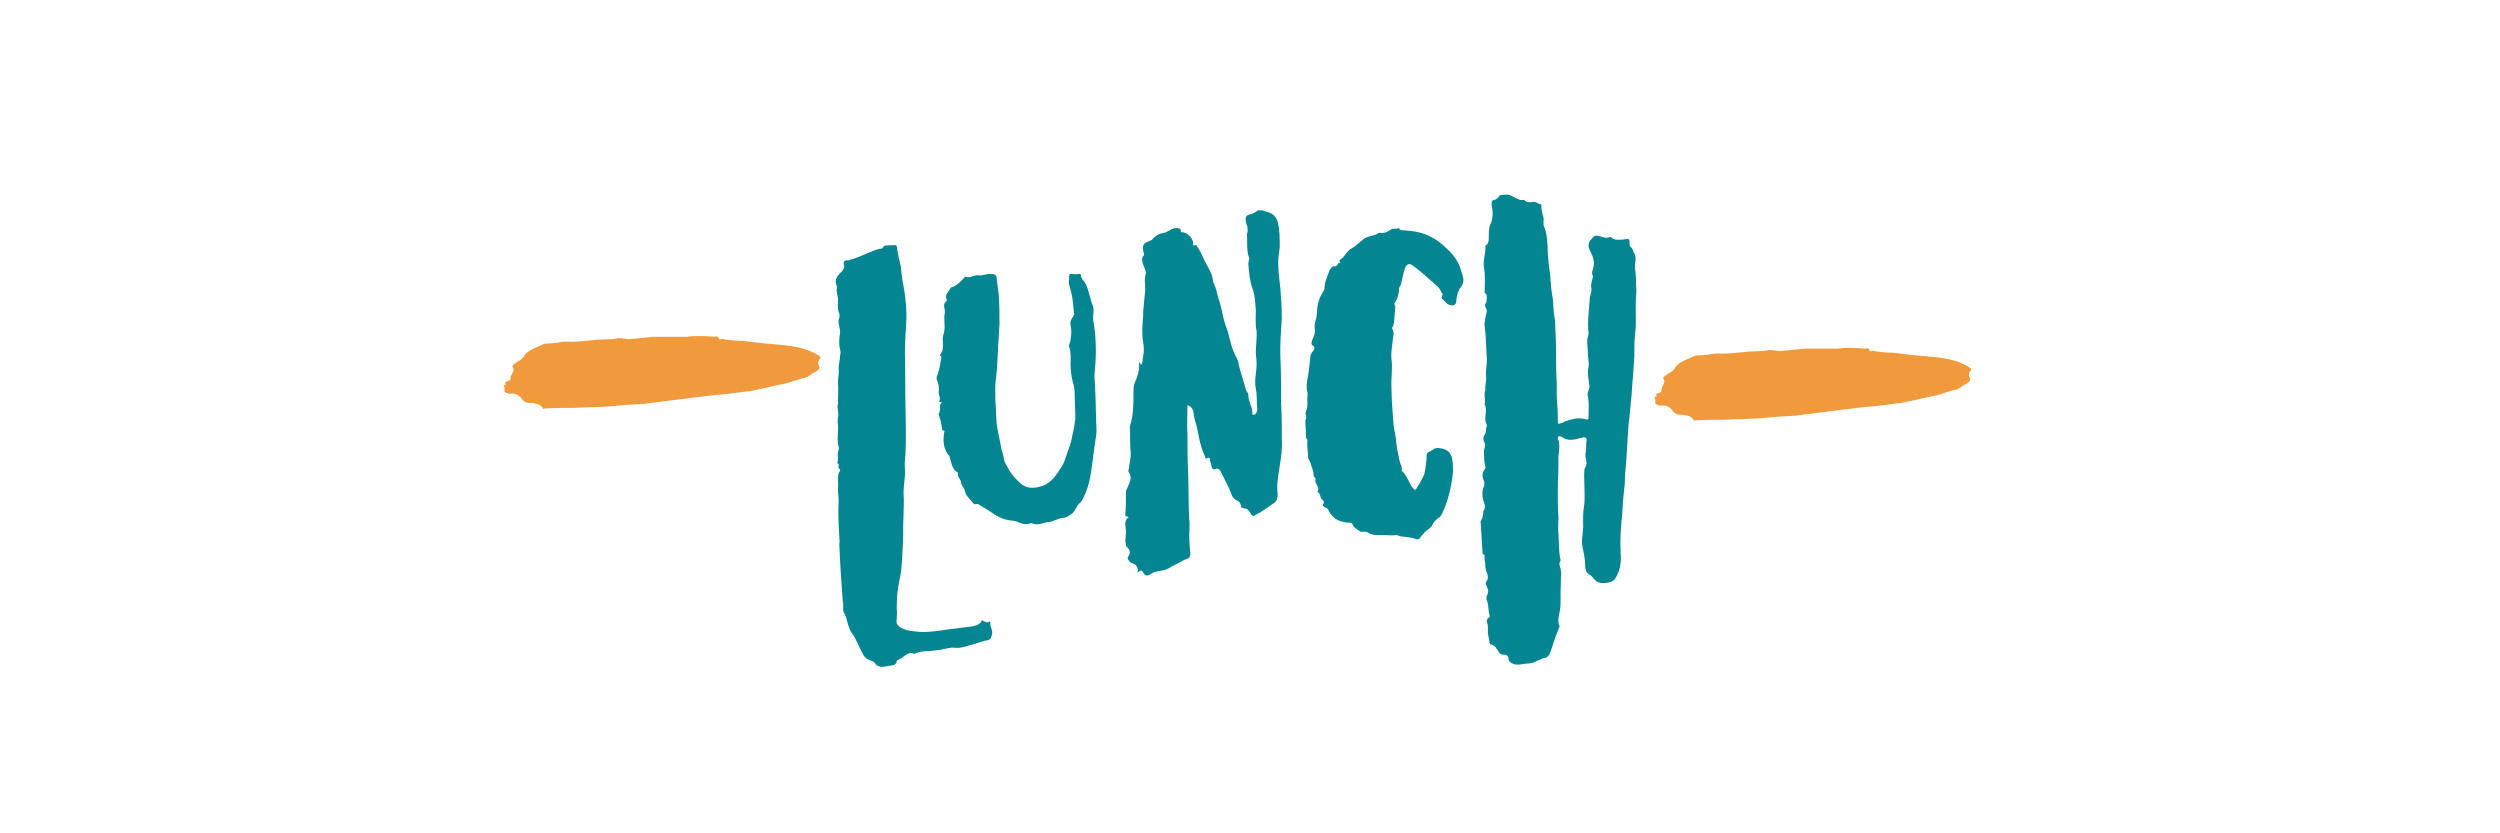
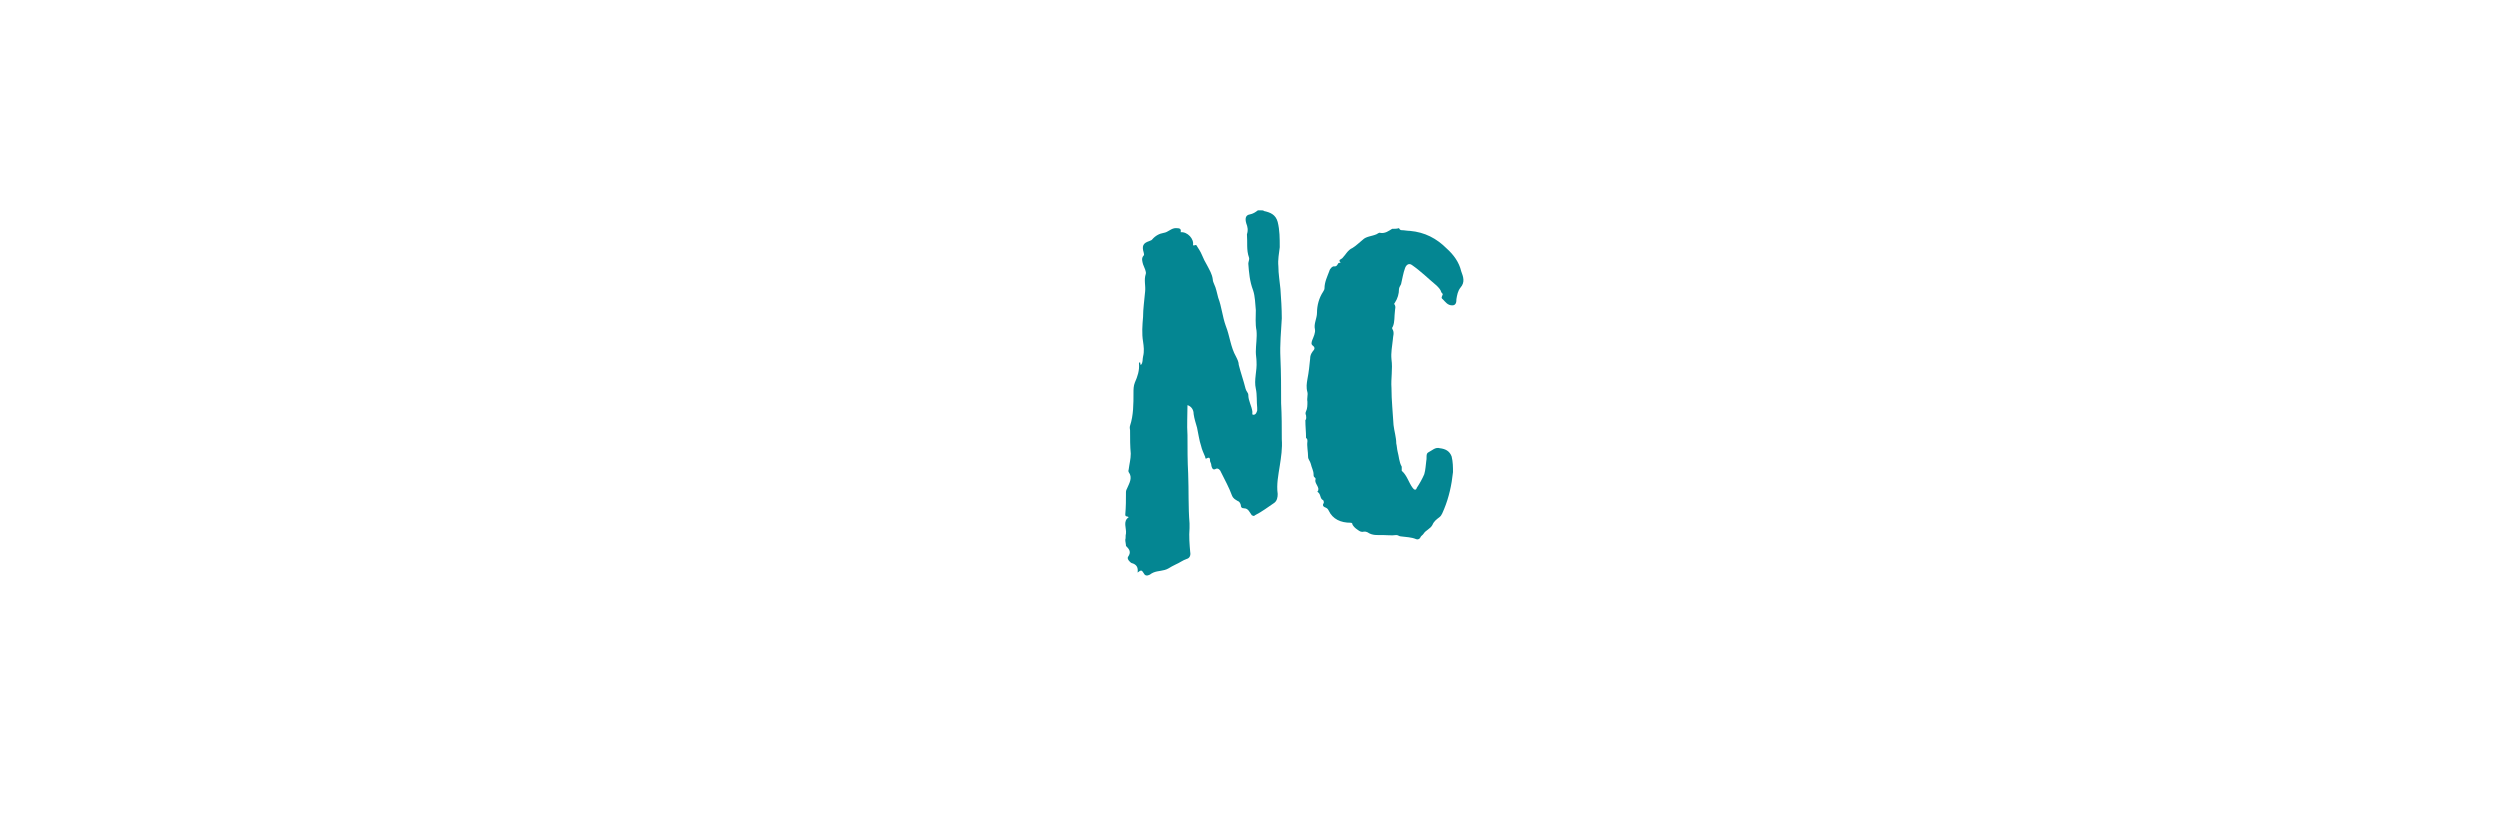
<svg xmlns="http://www.w3.org/2000/svg" version="1.1" id="Layer_1" x="0px" y="0px" width="300px" height="100px" viewBox="0 0 300 100" enable-background="new 0 0 300 100" xml:space="preserve">
  <g>
-     <path fill="#F09A3D" d="M65.452,41.235c0.492,0,0.902-0.082,1.312-0.082c0.41-0.082,0.82-0.164,1.148-0.164   c1.066,0.082,2.214-0.082,3.281-0.164c0.984-0.164,1.968,0,2.953-0.246c0.082-0.082,0.246,0.082,0.41,0   c0.41,0.082,0.984,0.164,1.395,0.082c0.82-0.082,1.64-0.164,2.46-0.246c1.312,0,2.707,0,4.019,0c1.066-0.164,2.297-0.082,3.363,0   c0.164-0.082,0.328-0.082,0.41,0.082c0.082,0.328,0.246,0.246,0.41,0.164c0.82,0.164,1.722,0.246,2.542,0.246   c1.312,0.164,2.625,0.328,3.854,0.41c1.805,0.164,3.609,0.328,5.167,1.312c0.164,0.082,0.41,0.246,0.164,0.492   c-0.164,0.164-0.164,0.41-0.164,0.574c0.41,0.574-0.082,0.738-0.41,0.984c-0.41,0.164-0.738,0.574-1.148,0.656   c-0.902,0.164-1.722,0.574-2.625,0.738c-0.984,0.164-2.05,0.492-3.035,0.656c-0.41,0.082-0.902,0.246-1.394,0.246   c-1.148,0.164-2.378,0.328-3.609,0.41c-0.984,0.082-1.804,0.246-2.789,0.328c-1.886,0.246-3.854,0.492-5.823,0.738   c-1.476,0.082-2.871,0.164-4.265,0.329c-1.395,0.082-2.871,0.082-4.265,0.164c-1.148,0-2.297,0-3.527,0.081   c-0.082,0-0.164,0.082-0.164-0.081c-0.328-0.493-0.738-0.493-1.148-0.575c-0.492,0-0.82,0-1.23-0.328   c-0.246-0.41-0.656-0.82-1.312-0.82c-0.246,0.082-0.574,0-0.82-0.164c-0.164,0,0-0.328-0.082-0.574   c-0.164-0.246-0.164-0.246,0.164-0.328c0,0,0,0,0-0.082c-0.164-0.246,0.082-0.328,0.246-0.328c0.164-0.082,0.41-0.164,0.328-0.328   c0-0.41,0.246-0.574,0.328-0.902c0-0.164,0.082-0.246-0.082-0.492c-0.082,0,0-0.164,0.082-0.246c0.41-0.41,1.148-0.574,1.395-1.23   c0.082-0.082,0.164-0.082,0.164-0.164c0.656-0.574,1.394-0.738,2.214-1.148H65.452z" />
-     <path fill="#048692" d="M107.604,29.507c0.082,0.82,0.328,1.641,0.492,2.46c0.082,0.82,0.164,1.641,0.328,2.379   c0.246,1.394,0.41,2.87,0.328,4.265c-0.082,1.312-0.164,2.625-0.164,3.854c0.082,2.297,0,4.511,0.082,6.725   c0,1.641,0.082,3.281,0,4.922c0,0.655-0.164,1.394-0.082,2.05c0.082,0.984-0.164,1.969-0.164,3.035c0.082,0.901,0,1.722,0,2.624   c-0.082,1.148,0,2.379-0.082,3.526c-0.082,1.395-0.082,2.871-0.41,4.266c-0.246,1.147-0.328,2.296-0.328,3.444   c0.082,0.41,0,0.82,0,1.23c-0.082,0.41,0,0.656,0.41,0.983c0.82,0.492,1.722,0.492,2.625,0.574c1.066,0,2.132-0.164,3.199-0.328   c0.902-0.082,1.804-0.246,2.707-0.328c0.41-0.081,0.984-0.163,1.23-0.655c0.082-0.164,0.164-0.082,0.246,0   c0.246,0.082,0.41,0.246,0.656,0.082c0.082-0.082,0.164,0,0.164,0.082c-0.082,0.573,0.41,0.983,0.164,1.558   c-0.082,0.328-0.164,0.492-0.492,0.574c-0.656,0.082-1.312,0.41-2.05,0.574c-0.574,0.164-1.23,0.41-1.887,0.328   c-0.574-0.082-1.148,0.164-1.804,0.246c-0.41,0.082-0.82,0.082-1.23,0.164c-0.574,0-1.066,0-1.641,0.246   c-0.082,0-0.164,0.082-0.164,0.082c-0.902-0.41-1.312,0.574-2.05,0.738c0,0-0.082,0.082-0.082,0.164   c-0.082,0.41-0.41,0.492-0.738,0.492c-0.41,0.082-0.738,0.164-1.148,0.164c-0.246-0.082-0.41-0.082-0.656-0.328   c-0.082-0.246-0.41-0.41-0.738-0.492c-0.41-0.164-0.656-0.41-0.82-0.82c-0.492-0.82-0.738-1.723-1.312-2.461   c-0.492-0.738-0.492-1.64-0.902-2.378c-0.246-0.41,0-0.984-0.164-1.395c-0.164-2.296-0.328-4.593-0.41-6.89   c0.082-0.246,0-0.574,0-0.819c-0.082-1.477-0.164-2.871-0.082-4.266c0-0.574-0.082-1.065-0.082-1.558   c0.082-0.574-0.082-1.23,0.082-1.805c0.082-0.164,0.246-0.41,0.164-0.492c-0.41-0.164,0.082-0.656-0.328-0.738   c0.164-0.492,0-0.902,0.082-1.312c0.082-0.245,0.164-0.409,0.082-0.655c-0.246-0.902,0-1.805-0.082-2.707   c-0.082-0.328,0-0.574,0-0.82c0.164-0.492-0.164-1.066,0-1.64c0.082-0.082,0-0.164,0-0.328c0-0.738,0.082-1.476,0-2.296   c0-0.492,0.164-1.066,0.082-1.558c0-0.574,0.164-1.066,0.164-1.559c0.082-0.246,0.082-0.574,0-0.82   c-0.164-0.656-0.082-1.312,0-1.887c0.082-0.574-0.246-1.066-0.164-1.64c0.082-0.164,0.164-0.492,0.082-0.738   c-0.246-0.492-0.164-1.066-0.164-1.558c0.082-0.574-0.328-1.066-0.082-1.64c-0.41-0.738-0.082-1.23,0.41-1.723   c0.246-0.164,0.492-0.574,0.41-0.82c-0.164-0.574,0.082-0.656,0.574-0.656c0.082,0,0.164-0.082,0.246-0.082   c0.82-0.246,1.559-0.574,2.296-0.902c0.492-0.164,0.902-0.41,1.395-0.41c0.164-0.082,0.246-0.246,0.246-0.328   c0.492-0.082,0.984-0.082,1.476-0.082L107.604,29.507z" />
-     <path fill="#048692" d="M112.884,43.286c0-0.164,0.246-0.41-0.082-0.656c0,0,0-0.164,0.082-0.164   c0.41-0.574,0.246-1.148,0.246-1.804c0-0.246,0.082-0.574,0.164-0.82c0.164-0.82-0.082-1.558,0.082-2.296   c0.082-0.492-0.328-0.984,0.164-1.394c0.082,0,0.082-0.082,0.082-0.164c-0.328-0.656,0.246-0.984,0.492-1.477   c0.082-0.082,0.164-0.082,0.246-0.082c0.574-0.246,0.984-0.738,1.395-1.148c0-0.082,0-0.082,0.082-0.082   c0.574,0.246,1.066-0.246,1.558-0.164s0.902-0.164,1.395-0.164c0.574,0,0.82,0.082,0.82,0.656c0.082,0.656,0.164,1.312,0.246,1.886   c0.082,1.23,0.082,2.46,0.082,3.609c-0.082,0.82-0.082,1.64-0.164,2.542c-0.082,1.23-0.082,2.46-0.246,3.772   c-0.164,0.902-0.082,1.805-0.082,2.707c0.082,0.984,0.082,1.968,0.164,2.953c0.164,0.984,0.41,1.969,0.574,2.953   c0.164,0.409,0.246,0.901,0.328,1.312c0.082,0.328,0.246,0.492,0.41,0.82c0.246,0.574,0.738,1.148,1.23,1.641   c0.738,0.82,1.641,0.984,2.707,0.656c0.984-0.246,1.641-0.984,2.214-1.887c0.246-0.328,0.492-0.738,0.656-1.148   c0.246-0.738,0.492-1.394,0.738-2.132c0.164-0.574,0.246-1.23,0.41-1.805c0.082-0.41,0.082-0.82,0.164-1.148   c0-1.066-0.082-2.05-0.082-3.034c0-0.492-0.082-0.984-0.246-1.477c-0.164-0.656-0.246-1.312-0.246-2.05   c0-0.656,0.082-1.394-0.164-2.05c-0.082-0.164,0-0.328,0.082-0.492c0.164-0.656,0.246-1.395,0.082-2.132   c-0.082-0.41,0.082-0.738,0.328-1.066c0.082-0.164,0.164-0.328,0.082-0.41c-0.082-0.574-0.082-1.066-0.164-1.558   c-0.082-0.656-0.246-1.23-0.41-1.804c-0.082-0.328,0-0.738,0-1.148c0-0.164,0.164-0.164,0.246-0.164c0.328,0,0.656,0.082,0.984,0   c0-0.082,0.082,0,0.164,0.082c0,0.492,0.41,0.738,0.656,1.23c0.328,0.82,0.492,1.804,0.82,2.625c0.164,0.574-0.082,1.066,0,1.558   c0.246,1.23,0.328,2.542,0.328,3.773c0,0.984-0.082,1.968-0.164,2.87c0,0.574,0.082,1.148,0.082,1.641   c0.082,1.64,0.082,3.362,0.164,5.003c0,0.41-0.082,0.902-0.164,1.395c-0.164,1.147-0.328,2.378-0.492,3.608   c-0.164,1.148-0.492,2.297-1.066,3.362c-0.164,0.328-0.574,0.492-0.656,0.82c-0.164,0.246-0.246,0.492-0.492,0.738   c-0.328,0.246-0.738,0.574-1.23,0.574c-0.574,0.082-1.066,0.41-1.558,0.492c-0.656,0-1.312,0.492-2.05,0.164   c-0.246-0.082-0.41,0.082-0.656,0.082c-0.656,0.082-1.148-0.41-1.723-0.41c-1.148-0.082-1.968-0.574-2.87-1.23   c-0.41-0.246-0.82-0.492-1.23-0.738c-0.164-0.082-0.492,0.082-0.574-0.082c-0.328-0.492-0.984-0.902-1.066-1.64   c-0.082-0.328-0.41-0.492-0.41-0.82c0-0.41-0.492-0.738-0.41-1.148c0.082-0.082,0-0.164-0.082-0.164   c-0.656-0.41-0.656-1.148-0.902-1.805v-0.082c-0.738-0.819-0.82-1.804-0.656-2.87c0-0.082,0.164-0.246-0.082-0.246   s-0.164-0.082-0.164-0.246c-0.082-0.492-0.164-0.984-0.328-1.395c0-0.082-0.082-0.164-0.082-0.246c0,0,0-0.082,0-0.164   c0.082,0,0.082-0.082,0.082-0.164c0.246-0.328-0.164-0.82,0.328-1.148c-0.164-0.082-0.41,0-0.328-0.164   c0.164-0.41-0.082-0.656-0.082-1.066c0.082-0.492,0-1.066-0.246-1.559c0-0.082,0-0.164,0-0.246   C112.638,44.598,112.802,44.024,112.884,43.286z" />
    <path fill="#048692" d="M135.034,64.773c0.082-0.245,0-0.491,0.082-0.737c0.082-0.656-0.41-1.477,0.328-1.969   c-0.164-0.164-0.41,0-0.41-0.328c0.082-0.902,0.082-1.805,0.082-2.706c0-0.164,0.082-0.328,0.164-0.492   c0.246-0.574,0.656-1.23,0.164-1.887c-0.082-0.164,0-0.246,0-0.328c0.082-0.656,0.246-1.23,0.246-1.887   c-0.082-0.901-0.082-1.804-0.082-2.788c0-0.164-0.082-0.328,0-0.574c0.41-1.23,0.41-2.625,0.41-3.937c0-0.41,0-0.82,0.164-1.23   c0.328-0.738,0.574-1.476,0.492-2.296c0-0.082,0.082-0.082,0.082-0.164c0.164,0.082,0,0.328,0.164,0.328   c0.246-0.246,0.164-0.656,0.246-0.984c0.164-0.656,0.082-1.23,0-1.804c-0.164-0.984-0.082-1.968,0-2.953   c0-0.984,0.164-2.05,0.246-3.035c0.082-0.738-0.164-1.394,0.082-2.132c0.082-0.246-0.164-0.738-0.328-1.148   c-0.082-0.328-0.246-0.738,0.082-1.066c0.082-0.082,0-0.246,0-0.328c-0.246-0.82-0.082-1.148,0.656-1.394   c0.164-0.082,0.246-0.082,0.328-0.164c0.41-0.492,0.902-0.738,1.394-0.82c0.574-0.082,0.902-0.574,1.477-0.574   c0.492,0,0.656,0.082,0.574,0.492c0.82-0.082,1.641,0.82,1.477,1.558c0.164,0.082,0.328-0.082,0.41,0   c0.246,0.41,0.492,0.738,0.656,1.148s0.41,0.902,0.656,1.312c0.246,0.492,0.574,0.984,0.656,1.64c0,0.164,0.082,0.41,0.164,0.574   c0.246,0.492,0.328,1.066,0.492,1.64c0.41,1.066,0.492,2.214,0.902,3.363c0.492,1.23,0.574,2.542,1.23,3.69   c0.164,0.328,0.328,0.656,0.328,0.984c0.246,0.984,0.574,1.886,0.82,2.871c0.082,0.328,0.328,0.492,0.328,0.738   c0,0.738,0.41,1.312,0.492,2.05c0,0.082-0.082,0.41,0.164,0.328c0.246,0,0.328-0.246,0.41-0.492c0-0.082,0-0.164,0-0.327   c-0.082-0.739,0-1.559-0.164-2.297c-0.246-1.066,0.164-2.132,0.082-3.281c0-0.328-0.082-0.738-0.082-1.148   c0-0.82,0.164-1.723,0.082-2.542c-0.164-0.82-0.082-1.641-0.082-2.461c-0.082-0.82-0.082-1.64-0.328-2.378   c-0.41-1.066-0.492-2.132-0.574-3.198c0-0.246,0.164-0.492,0.082-0.738c-0.328-0.902-0.164-1.804-0.246-2.789   c0.164-0.492,0.082-0.902-0.082-1.312c-0.164-0.574-0.082-0.984,0.41-1.066c0.41-0.082,0.656-0.246,0.984-0.492   c0.164,0,0.328,0,0.41,0c0.164,0,0.246,0,0.328,0.082c0.738,0.164,1.395,0.41,1.64,1.312c0.246,0.984,0.246,1.968,0.246,3.034   c-0.082,0.738-0.246,1.477-0.164,2.296c0,0.902,0.164,1.805,0.246,2.707c0.082,1.148,0.164,2.379,0.164,3.527   c-0.082,1.558-0.246,3.117-0.164,4.757c0.082,1.805,0.082,3.609,0.082,5.413c0.082,1.476,0.082,2.953,0.082,4.347   c0.082,1.066-0.082,2.132-0.246,3.198s-0.409,2.215-0.246,3.363c0,0.409-0.081,0.819-0.409,1.065   c-0.738,0.492-1.477,1.066-2.297,1.477c-0.164,0.164-0.246,0.082-0.41,0c-0.246-0.328-0.41-0.82-0.902-0.82   c-0.328,0-0.41-0.164-0.41-0.41c-0.082-0.246-0.164-0.41-0.41-0.492c-0.246-0.164-0.492-0.246-0.656-0.655   c-0.328-0.902-0.82-1.805-1.312-2.789c-0.082-0.246-0.328-0.492-0.574-0.41c-0.41,0.246-0.492-0.082-0.574-0.328   c0-0.164-0.082-0.41-0.164-0.574c0-0.246,0-0.574-0.41-0.328c-0.164,0.082-0.164-0.082-0.164-0.164   c-0.164-0.41-0.41-0.901-0.492-1.312c-0.246-0.738-0.328-1.477-0.492-2.215c-0.164-0.574-0.328-1.066-0.41-1.641   c0-0.492-0.246-0.901-0.738-1.066c0,1.23-0.082,2.378,0,3.609c0,1.559,0,3.116,0.082,4.593c0.082,2.051,0,4.019,0.164,5.987   c0,0.246,0,0.41,0,0.574c-0.082,0.984,0,1.968,0.082,2.87c0.082,0.41-0.082,0.738-0.41,0.82c-0.492,0.164-0.902,0.492-1.312,0.656   c-0.328,0.164-0.656,0.328-0.902,0.492c-0.574,0.328-1.23,0.246-1.804,0.492c-0.164,0.082-0.328,0.164-0.41,0.246   c-0.328,0.164-0.574,0.164-0.738-0.164c-0.246-0.41-0.328-0.41-0.738-0.082c0.082-0.574-0.082-0.984-0.738-1.148   c-0.164-0.082-0.574-0.492-0.41-0.738c0.41-0.574,0.164-0.902-0.246-1.312C135.116,65.266,135.034,65.02,135.034,64.773z" />
    <path fill="#048692" d="M156.644,50.421c0.164-0.164,0.082-0.41,0.082-0.574c-0.082-0.164-0.082-0.328,0-0.492   c0.164-0.328,0.164-0.738,0.164-1.148c-0.082-0.41,0.082-0.82,0-1.148c-0.164-0.574-0.082-1.066,0-1.559   c0.164-0.82,0.246-1.64,0.328-2.46c0-0.328,0.082-0.574,0.328-0.902c0.164-0.164,0.328-0.41,0-0.656   c-0.246-0.164-0.164-0.41-0.082-0.656c0.164-0.41,0.41-0.902,0.328-1.312c-0.164-0.656,0.246-1.312,0.246-1.969   c0-0.902,0.246-1.804,0.738-2.542c0.082-0.164,0.164-0.246,0.164-0.41c0-0.738,0.328-1.394,0.573-2.05   c0.082-0.328,0.41-0.656,0.656-0.574c0.41,0,0.328-0.574,0.656-0.41c0,0,0.082-0.082,0-0.082c-0.246-0.328,0.082-0.328,0.246-0.492   c0.41-0.41,0.656-0.984,1.23-1.23c0.41-0.246,0.82-0.656,1.23-0.984c0.41-0.41,1.066-0.41,1.64-0.656   c0.164-0.082,0.328-0.246,0.492-0.164c0.574,0.082,0.984-0.246,1.395-0.492c0.328,0,0.574,0,0.82-0.082   c0.082,0.164,0.164,0.246,0.328,0.246c0.328,0,0.656,0.082,0.984,0.082c1.804,0.164,3.198,0.902,4.429,2.132   c0.82,0.738,1.477,1.641,1.722,2.707c0.246,0.656,0.492,1.312-0.082,1.968c-0.327,0.41-0.409,0.902-0.491,1.395   c0,0.246,0,0.738-0.492,0.738c-0.574,0-0.82-0.41-1.148-0.738c-0.246-0.164-0.082-0.328,0-0.574c0-0.082-0.082-0.164-0.164-0.246   c-0.082-0.328-0.328-0.574-0.574-0.82c-0.984-0.82-1.887-1.723-2.952-2.46c-0.328-0.246-0.656-0.082-0.82,0.328   c-0.246,0.656-0.328,1.312-0.492,1.969c-0.082,0.164-0.246,0.41-0.246,0.574c0,0.574-0.164,1.148-0.492,1.641   c-0.082,0.082-0.082,0.164-0.082,0.164c0.246,0.328,0.082,0.574,0.082,0.902c-0.082,0.574,0,1.23-0.246,1.805   c-0.082,0.082-0.082,0.164-0.082,0.246c0.328,0.492,0.082,0.902,0.082,1.312c-0.082,0.82-0.246,1.559-0.164,2.378   c0.164,1.148-0.082,2.296,0,3.445c0,1.476,0.164,2.952,0.246,4.429c0.082,0.738,0.328,1.477,0.328,2.215   c0.082,0.328,0.082,0.656,0.164,0.983c0.164,0.574,0.164,1.23,0.492,1.805c0,0.082,0,0.164,0,0.164c0,0.164,0,0.246,0,0.328   c0.656,0.574,0.82,1.395,1.312,2.051c0.164,0.246,0.409,0.328,0.491,0c0.328-0.492,0.656-1.066,0.902-1.641   c0.164-0.574,0.164-1.066,0.246-1.641c0.082-0.328-0.082-0.82,0.246-0.984c0.492-0.245,0.82-0.655,1.395-0.491   c0.656,0.082,1.148,0.328,1.395,0.983c0.164,0.656,0.164,1.312,0.164,1.887c-0.164,1.559-0.492,3.034-1.066,4.429   c-0.164,0.328-0.246,0.738-0.574,0.984s-0.656,0.492-0.82,0.902c-0.246,0.492-0.82,0.656-1.066,1.066   c-0.082,0.164-0.328,0.246-0.41,0.492c-0.082,0.163-0.328,0.245-0.492,0.163c-0.573-0.245-1.229-0.245-1.804-0.327   c-0.246,0-0.328-0.164-0.574-0.164c-0.574,0.082-1.066,0-1.641,0s-1.23,0.082-1.804-0.328c-0.164-0.082-0.246-0.082-0.41-0.082   c-0.328,0.082-0.492,0-0.82-0.246c-0.246-0.164-0.41-0.328-0.574-0.574c0-0.164-0.082-0.246-0.246-0.246   c-1.148,0-2.133-0.41-2.625-1.477c-0.082-0.164-0.163-0.246-0.327-0.328c-0.246-0.082-0.492-0.246-0.246-0.574   c0-0.082,0-0.246-0.082-0.328c-0.41-0.164-0.246-0.737-0.656-0.983c-0.082,0,0-0.082,0-0.082c0.082-0.082,0.082-0.164,0.082-0.328   c-0.082-0.41-0.492-0.738-0.328-1.148c0-0.082-0.082-0.164-0.082-0.164c-0.164-0.082-0.164-0.246-0.164-0.41   c0-0.41-0.246-0.82-0.328-1.23c-0.082-0.328-0.328-0.574-0.328-0.82c0-0.656-0.164-1.312-0.082-1.886c0-0.164,0-0.328-0.164-0.41   C156.726,51.815,156.644,51.159,156.644,50.421z" />
-     <path fill="#048692" d="M180.949,23.356c0.492,0.082,0.82,0.41,1.312,0.574c0.246,0.164,0.574,0,0.656,0.082   c0.328,0.328,0.656,0.246,0.902,0.246c0.492-0.164,0.738,0.246,1.066,0.246c0.082,0,0.082,0.164,0.082,0.246   c0,0.41,0.082,0.902,0.245,1.312c0.082,0.328-0.081,0.82,0.082,1.148c0.328,0.738,0.328,1.477,0.41,2.214   c0,1.23,0.164,2.461,0.328,3.691c0.082,0.82,0.082,1.558,0.246,2.378s0.082,1.641,0.246,2.46c0.164,0.82,0.082,1.641,0.164,2.46   c0.082,1.559,0,3.117,0.082,4.757c0.082,1.066,0,2.133,0.082,3.199c0.082,0.656,0.082,1.394,0.082,2.05   c0,0.492,0,0.492,0.492,0.328c0.082,0,0.246-0.082,0.328-0.164c0.738-0.246,1.477-0.492,2.297-0.328   c0.573,0.164,0.573,0.164,0.573-0.41c0-0.82,0.082-1.558-0.082-2.296c-0.082-0.164,0-0.328,0-0.492   c0.164-0.328,0.246-0.656,0.164-0.902c-0.082-0.738-0.246-1.394-0.082-2.132c0.082-0.574-0.082-1.066-0.082-1.64   c0-0.492-0.082-0.984-0.082-1.477c0-0.328,0.164-0.574,0.164-0.902c-0.164-1.476,0.082-2.952,0.164-4.347   c0.082-0.41,0.246-0.738,0.164-1.148c-0.082-0.41,0.082-0.738,0.164-1.148c0-0.082,0.082-0.164,0-0.328   c-0.164-0.328,0-0.574,0.082-0.902c0.164-0.656,0-1.312-0.328-1.886c-0.41-0.82-0.328-1.148,0.328-1.804   c0.164-0.164,0.246-0.164,0.492-0.164c0.492,0.082,0.984,0.41,1.477,0.164c0.164,0,0.246,0.082,0.328,0.164   c0.164,0.082,0.328,0.164,0.574,0.164c0.328,0,0.738,0,1.066-0.082c0.41-0.082,0.41,0.164,0.41,0.492c0,0.164,0,0.328,0.163,0.492   c0.246,0.164,0.246,0.492,0.41,0.738c0.328,0.574,0,1.23,0.082,1.886c0.164,0.82,0.082,1.641,0.164,2.46   c0,0.656-0.082,1.312-0.082,1.969c0,1.148,0.082,2.296-0.082,3.444c-0.082,0.82-0.082,1.723-0.082,2.625   c-0.082,1.559-0.246,3.035-0.328,4.593c-0.082,0.82-0.163,1.64-0.245,2.542c-0.246,1.805-0.246,3.691-0.41,5.577   c-0.082,0.82-0.164,1.723-0.164,2.625c-0.164,1.23-0.246,2.46-0.328,3.772c-0.164,1.477-0.246,3.034-0.164,4.511   c0.082,0.738,0,1.477-0.246,2.215c-0.164,0.246-0.246,0.656-0.492,0.902c-0.246,0.41-1.559,0.573-1.969,0.328   c-0.41-0.164-0.574-0.574-0.902-0.82c-0.492-0.246-0.655-0.656-0.655-1.23c0-0.738-0.164-1.477-0.328-2.215   c-0.164-0.983,0.164-1.886,0.082-2.87c0-0.574,0-1.23,0.082-1.805c0.164-0.82,0.082-1.64,0.082-2.542c0-0.656-0.082-1.312,0-2.051   c0.082-0.246,0.245-0.41,0.245-0.738c0-0.492-0.245-0.902-0.081-1.312c0.081-0.491,0-0.901,0.081-1.394   c0.082-0.246-0.081-0.41-0.327-0.41c-0.164,0.082-0.246,0.082-0.41,0.082c-0.738,0.246-1.559,0.41-2.297-0.164   c-0.082,0-0.164-0.082-0.328,0c-0.082,0.082-0.082,0.246-0.082,0.328c0.082,0.164,0.164,0.246,0.164,0.41   c0.082,0.82-0.164,1.64-0.082,2.46c0,1.066-0.082,2.133-0.082,3.199c0,1.147,0,2.214,0.082,3.362c0,0.656-0.082,1.395,0,1.969   c0.082,1.065,0,2.05,0.246,3.034c0,0.082,0,0.164,0,0.164c-0.246,0.328-0.082,0.574,0,0.902c0,0.164,0.082,0.328,0.082,0.492   c-0.082,0.738,0,1.394-0.082,2.132c0,0.984,0.082,1.887-0.164,2.871c-0.082,0.41-0.164,0.902,0,1.312   c0.082,0.082,0.082,0.163,0,0.245c-0.328,0.82-0.656,1.723-0.902,2.543c-0.164,0.492-0.328,1.066-0.82,1.148   c-0.327,0-0.573,0.246-0.901,0.328c-0.328,0.164-0.656,0.328-1.066,0.328c-0.574,0-1.148,0.246-1.723,0.082   c-0.41-0.164-0.574-0.246-0.656-0.574c0-0.41-0.246-0.574-0.574-0.574c-0.164,0-0.328,0-0.492-0.164   c-0.327-0.41-0.491-0.984-1.147-1.066c0,0,0-0.164-0.082-0.164c0-0.328-0.082-0.656-0.164-0.984   c-0.082-0.492,0.082-1.065-0.164-1.558c0-0.246,0.082-0.41,0.246-0.492c0.082-0.082,0.164-0.164,0.082-0.328   c-0.164-0.492-0.082-1.066-0.246-1.559c-0.164-0.328-0.164-0.574,0-0.902s0.082-0.656-0.082-0.984   c-0.164-0.246-0.164-0.409,0-0.655c0.246-0.246,0.082-0.656,0.082-0.82c-0.164-0.328-0.246-0.656-0.246-1.066   c0-0.328-0.164-0.738-0.082-1.148c0-0.082-0.164-0.164-0.246-0.164c-0.082-1.312-0.164-2.624-0.246-3.937   c0.246-0.41,0.246-0.492,0.328-1.066c0-0.082,0-0.164,0-0.164c0.492-0.574-0.082-1.148-0.082-1.723c0-0.163-0.082-0.409,0-0.655   c0-0.41,0.328-0.738,0.164-1.23c-0.164-0.328-0.246-0.738-0.082-1.148c0.082-0.164,0.328-0.328,0.246-0.574   c-0.164-0.574-0.164-1.23-0.164-1.886c0-0.328,0.246-0.656,0.082-0.984c-0.246-0.328-0.164-0.738,0-0.984   c0.246-0.328,0.082-0.656,0.246-0.984c0.082-0.246-0.164-0.492-0.164-0.738c-0.082-0.574,0.246-1.23-0.082-1.886v-0.082   c0.164-0.492-0.164-1.066,0.082-1.64c0,0,0,0,0-0.082c-0.082-0.492,0.164-0.984,0.082-1.559c-0.082-0.738,0.164-1.558,0.082-2.296   c-0.082-1.23-0.082-2.542-0.246-3.69c-0.082-0.656,0.164-1.23,0.246-1.805c0.082-0.328-0.328-0.574-0.164-0.902   c0.164-0.246,0.164-0.492,0.164-0.738c0-0.164,0-0.41-0.082-0.492c-0.246-0.082-0.164-0.246-0.164-0.41   c0-0.902,0.082-1.804-0.082-2.707c-0.164-0.902,0.246-1.722,0.164-2.625l0.082-0.082c0.328-0.246,0.328-0.574,0.328-0.984   c0-0.492,0-1.066,0.164-1.477c0.41-0.82,0.328-1.64,0.164-2.46c0-0.246,0.082-0.492,0.246-0.492   c0.41-0.082,0.574-0.328,0.737-0.574C180.293,23.356,180.621,23.356,180.949,23.356z" />
-     <path fill="#F09A3D" d="M203.551,42.662c0.492,0,0.902-0.082,1.312-0.082c0.41-0.082,0.82-0.164,1.147-0.164   c1.066,0.082,2.215-0.082,3.281-0.164c0.984-0.164,1.968,0,2.952-0.246c0.082-0.082,0.246,0.082,0.41,0   c0.41,0.082,0.984,0.164,1.395,0.082c0.82-0.082,1.641-0.164,2.46-0.246c1.312,0,2.707,0,4.02,0c1.065-0.164,2.296-0.082,3.362,0   c0.164-0.082,0.328-0.082,0.41,0.082c0.082,0.328,0.246,0.246,0.41,0.164c0.82,0.164,1.723,0.246,2.542,0.246   c1.312,0.164,2.625,0.328,3.855,0.41c1.804,0.164,3.608,0.328,5.167,1.312c0.164,0.082,0.41,0.246,0.164,0.492   c-0.164,0.164-0.164,0.41-0.164,0.574c0.41,0.574-0.082,0.738-0.41,0.984c-0.41,0.164-0.738,0.574-1.148,0.656   c-0.902,0.164-1.723,0.574-2.625,0.738c-0.983,0.164-2.05,0.492-3.034,0.656c-0.41,0.082-0.902,0.246-1.395,0.246   c-1.147,0.164-2.378,0.328-3.608,0.41c-0.984,0.082-1.805,0.246-2.788,0.328c-1.887,0.246-3.855,0.492-5.823,0.738   c-1.477,0.082-2.871,0.164-4.266,0.328c-1.394,0.082-2.87,0.082-4.265,0.163c-1.147,0-2.296,0-3.526,0.082   c-0.082,0-0.164,0.082-0.164-0.082c-0.328-0.491-0.738-0.491-1.148-0.573c-0.492,0-0.82,0-1.23-0.328   c-0.246-0.41-0.655-0.82-1.312-0.82c-0.246,0.082-0.574,0-0.82-0.164c-0.164,0,0-0.328-0.082-0.574   c-0.164-0.246-0.164-0.246,0.164-0.328c0,0,0,0,0-0.082c-0.164-0.246,0.082-0.328,0.246-0.328c0.164-0.082,0.41-0.164,0.328-0.328   c0-0.41,0.246-0.574,0.328-0.902c0-0.164,0.082-0.246-0.082-0.492c-0.082,0,0-0.164,0.082-0.246c0.41-0.41,1.147-0.574,1.394-1.23   c0.082-0.082,0.164-0.082,0.164-0.164c0.656-0.574,1.395-0.738,2.215-1.148H203.551z" />
  </g>
</svg>